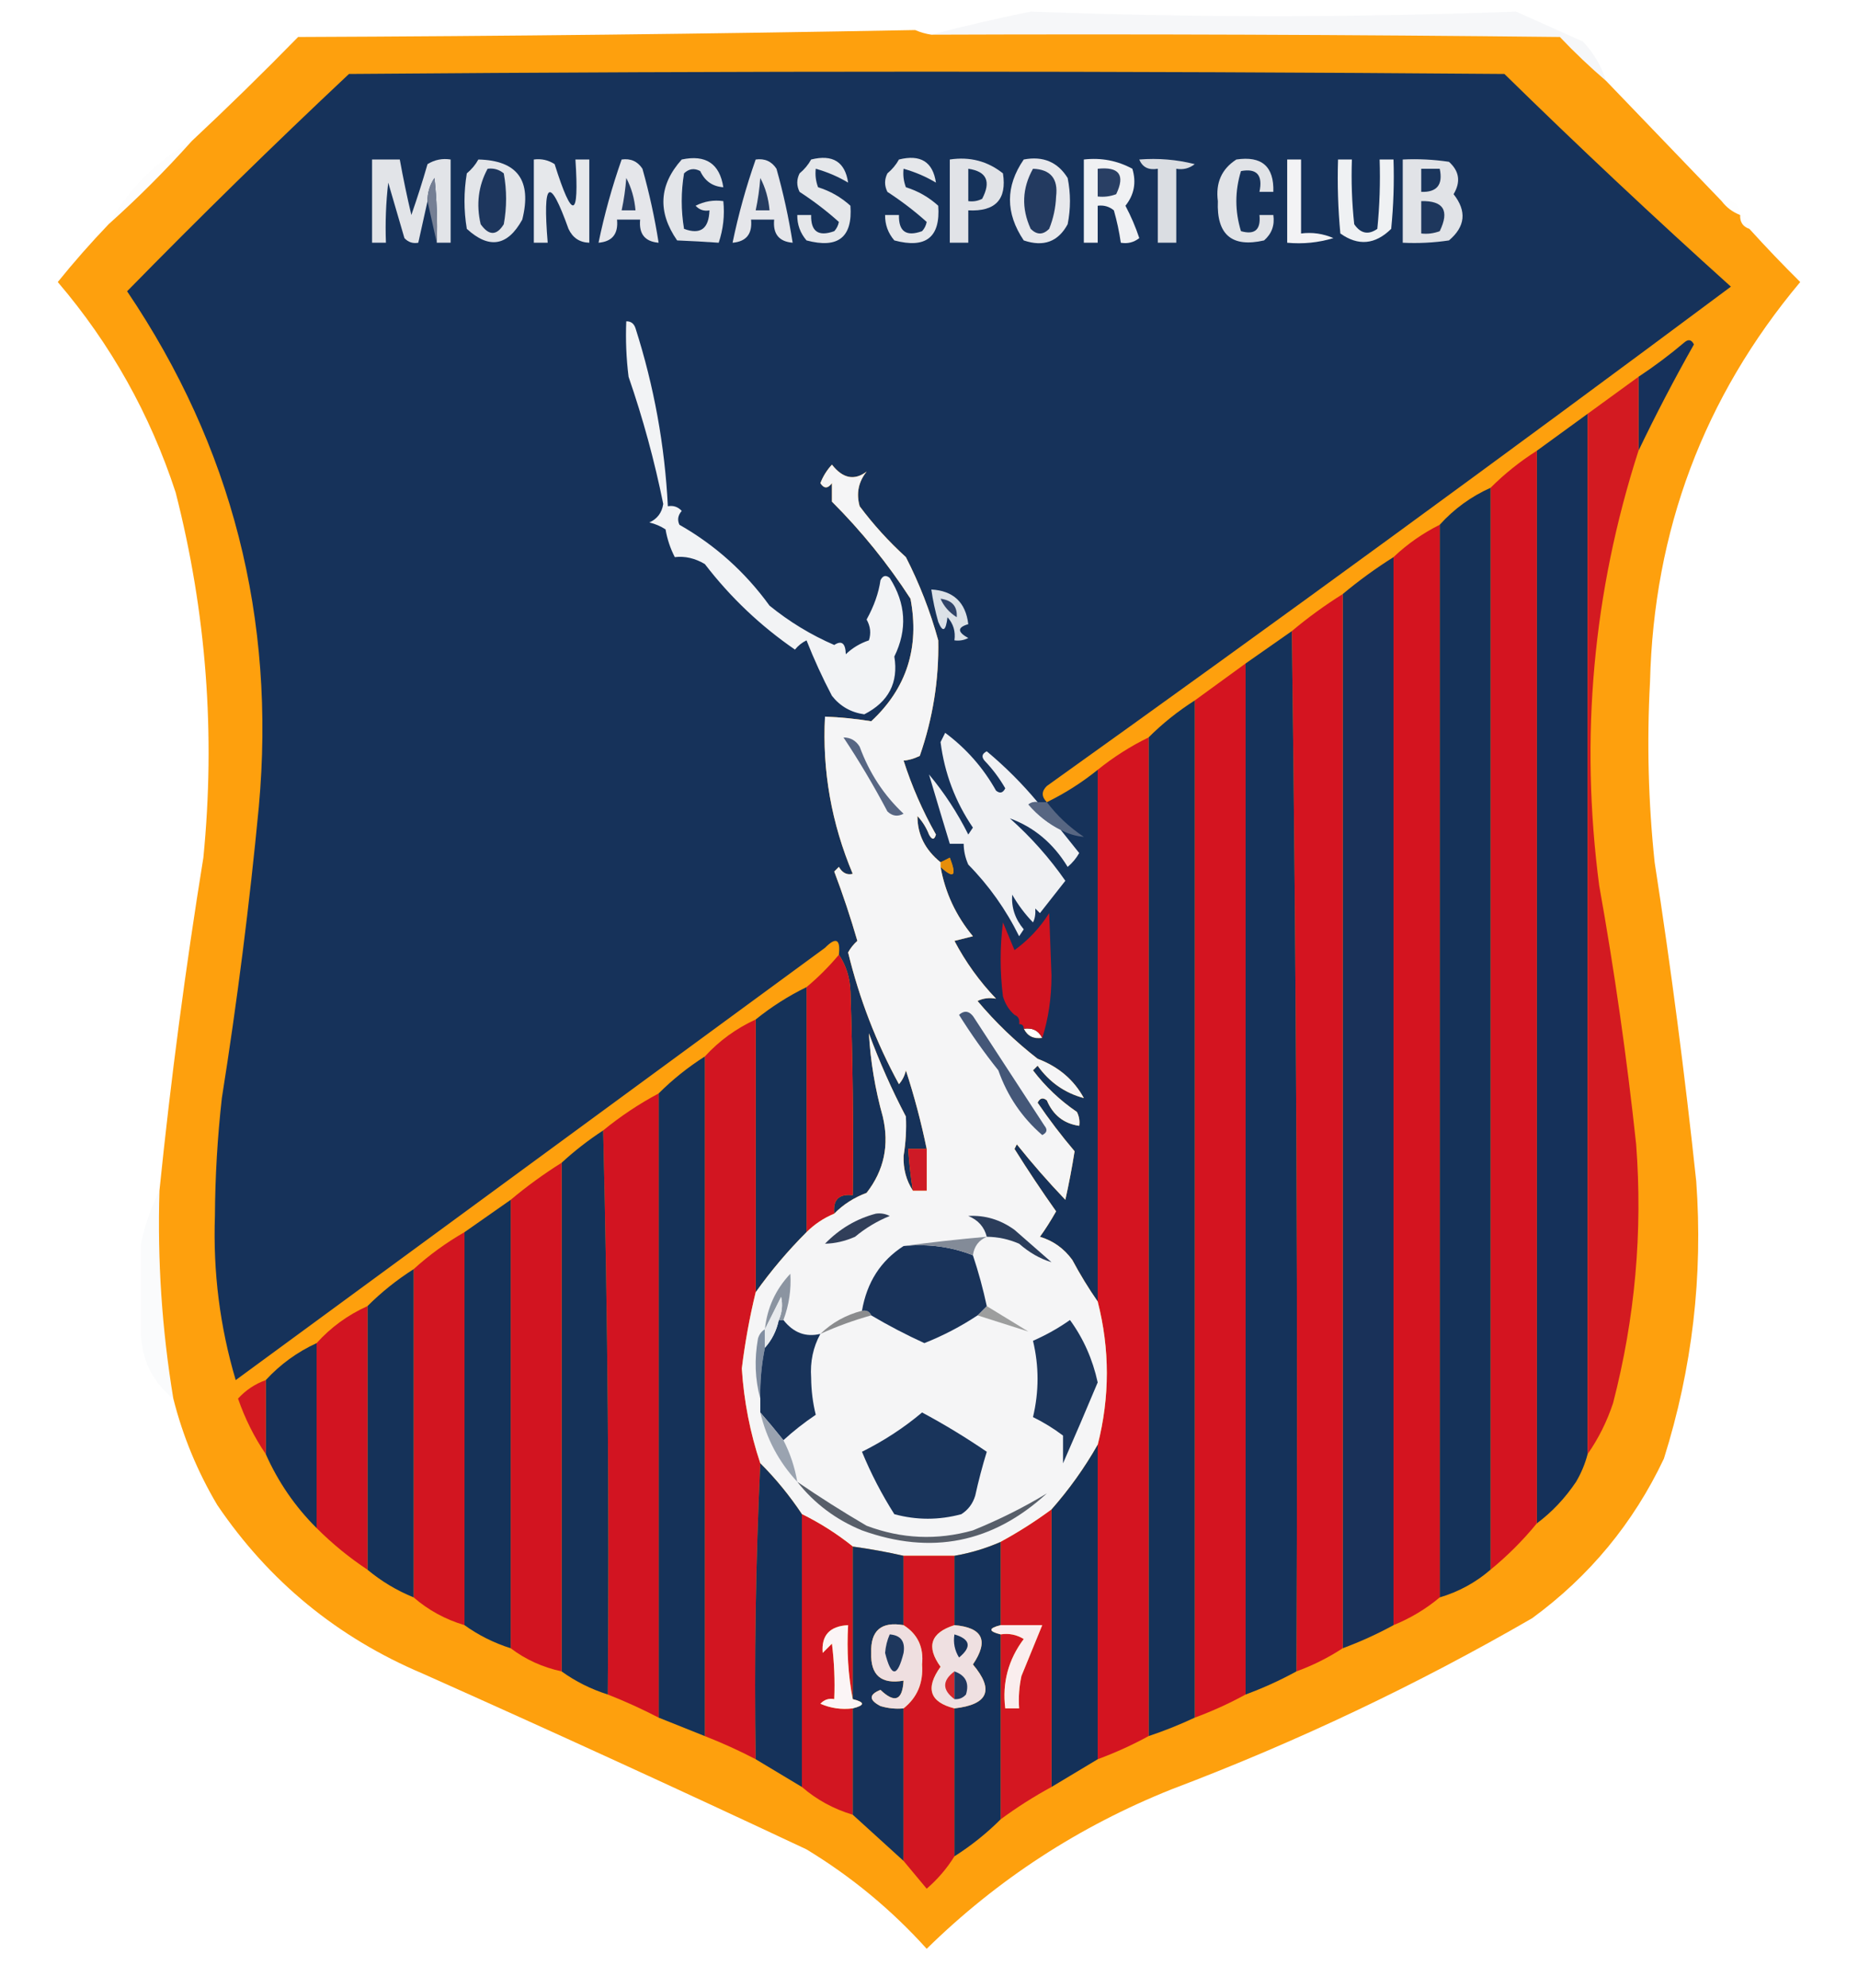
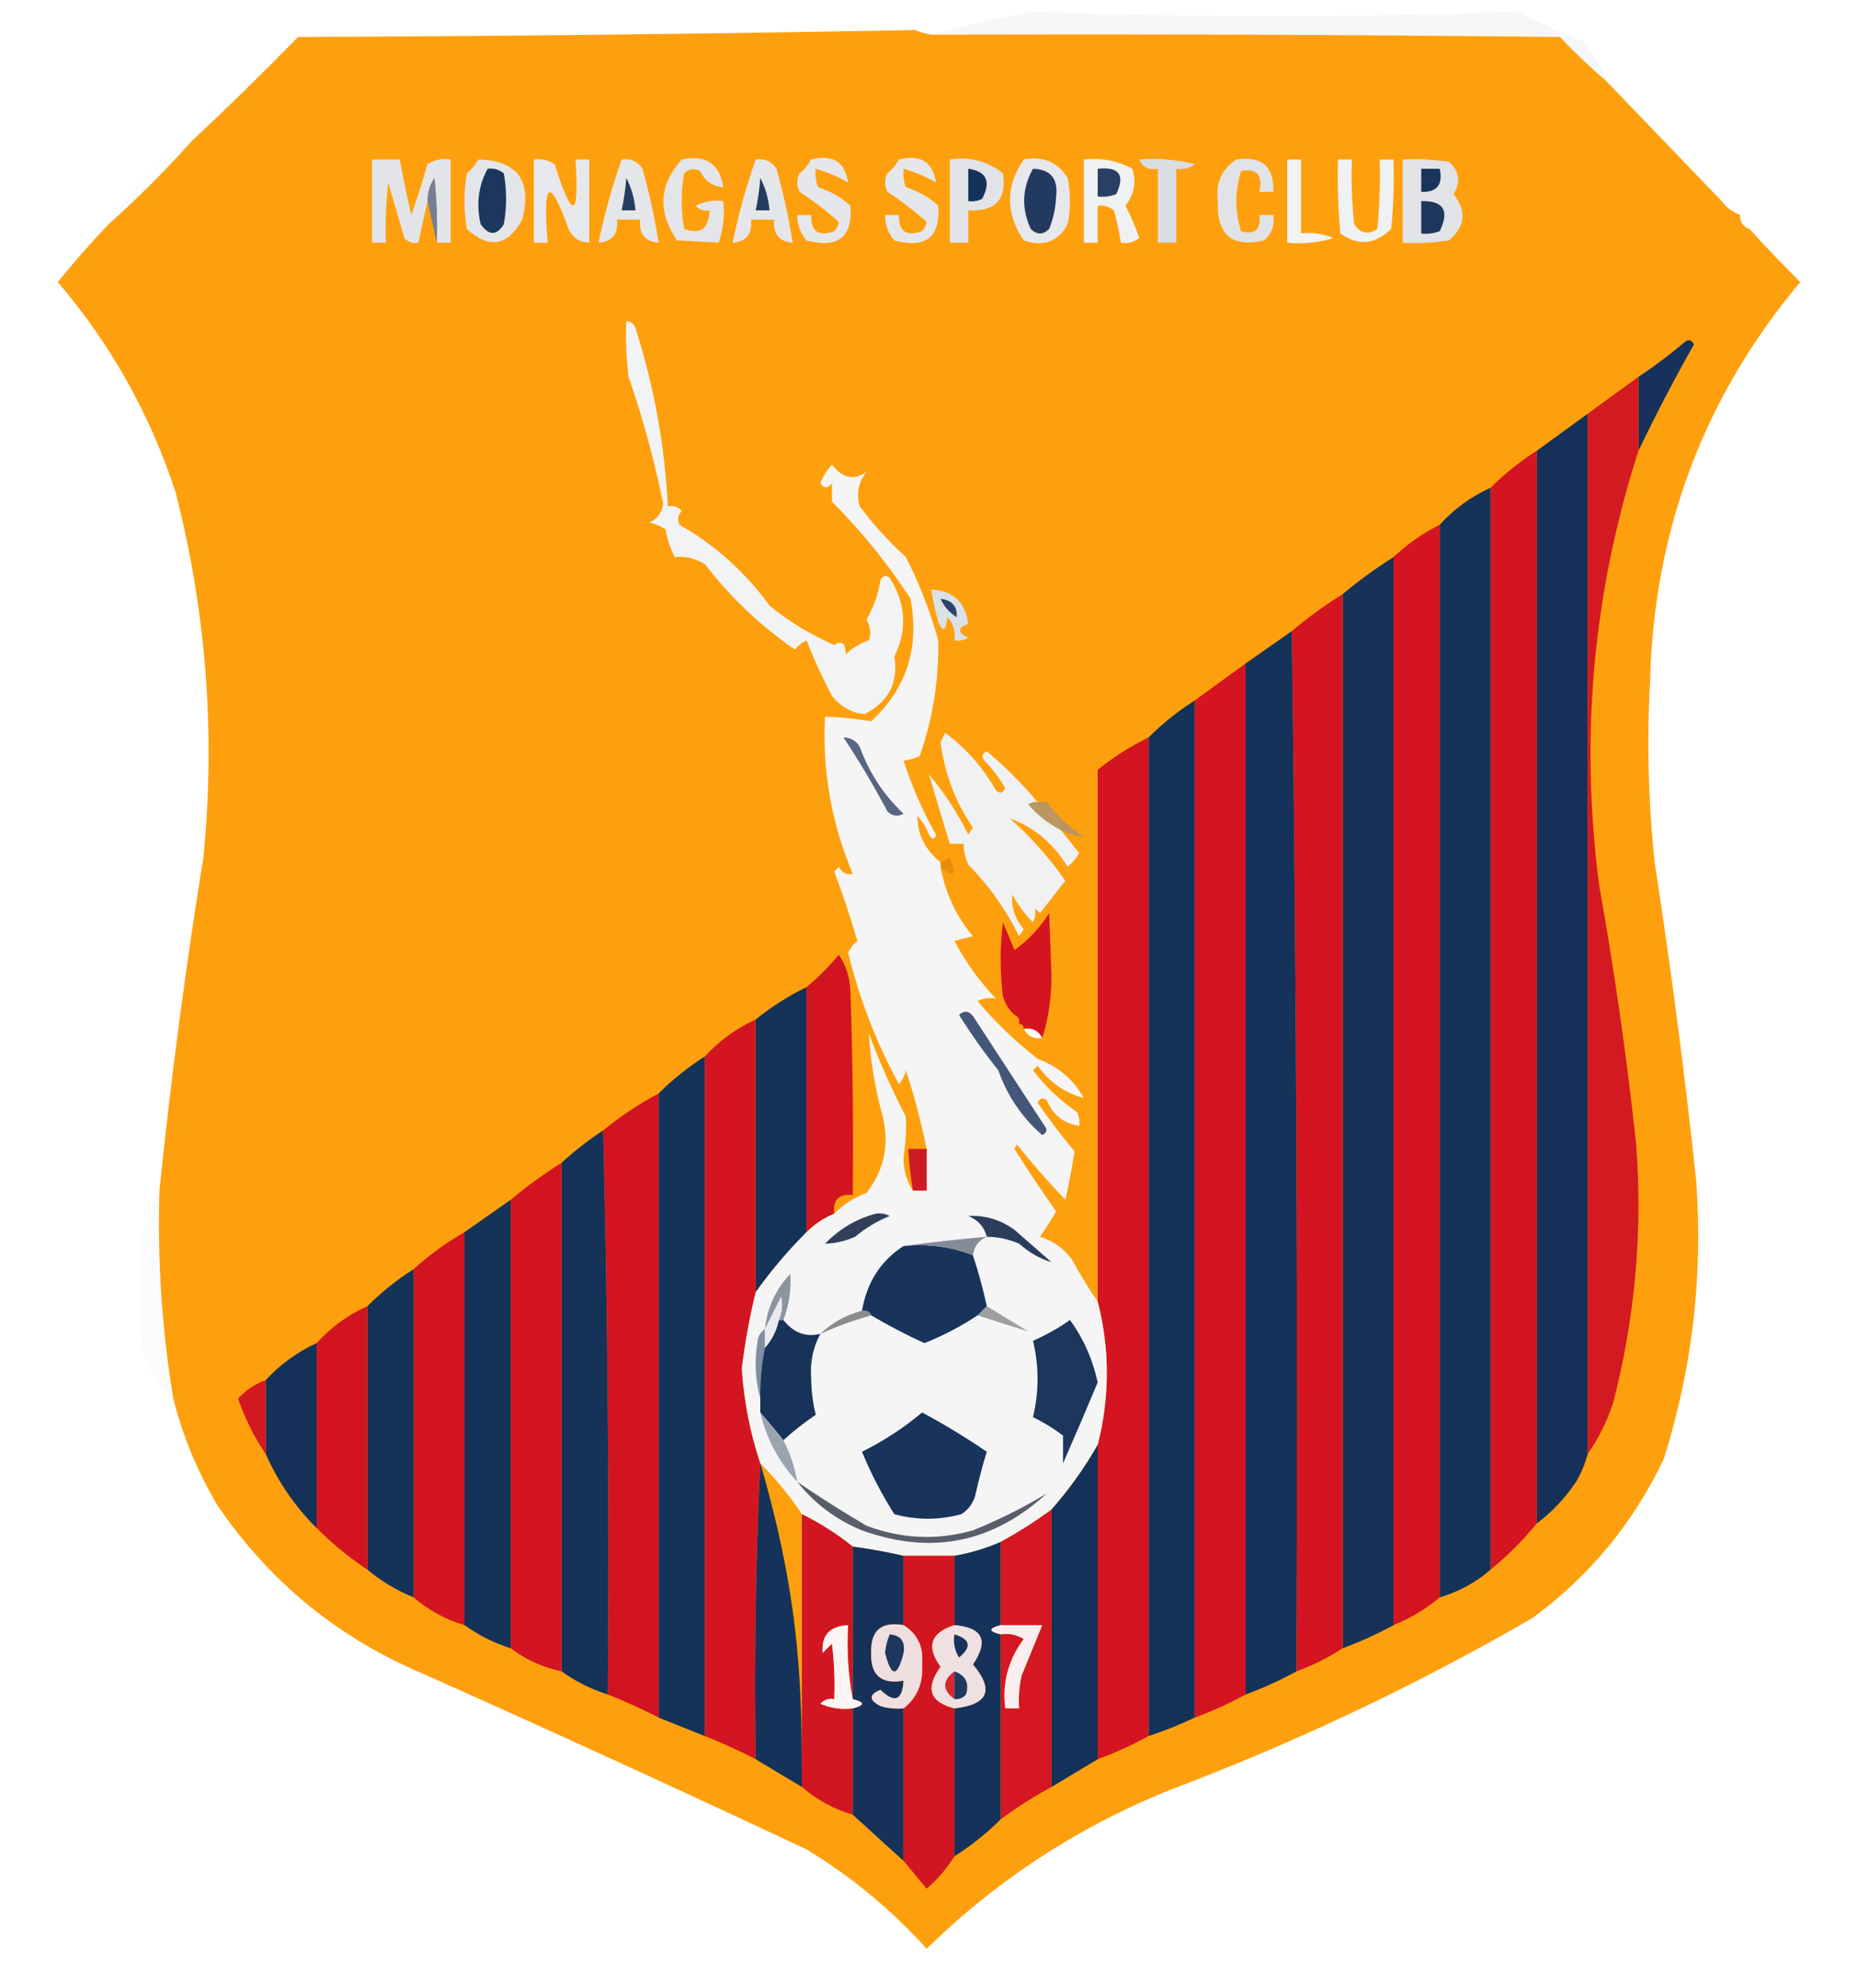
<svg xmlns="http://www.w3.org/2000/svg" version="1.1" width="402px" height="430px" style="shape-rendering:geometricPrecision; text-rendering:geometricPrecision; image-rendering:optimizeQuality; fill-rule:evenodd; clip-rule:evenodd">
  <g>
    <path style="opacity:0.036" fill="#15325a" d="M 347.5,17.5 C 344.036,14.537 340.703,11.371 337.5,8C 292.168,7.5 246.835,7.333 201.5,7.5C 208.497,5.663 215.664,3.997 223,2.5C 258,3.833 293,3.833 328,2.5C 332.843,4.685 337.676,6.851 342.5,9C 344.82,11.478 346.486,14.311 347.5,17.5 Z" />
  </g>
  <g>
    <path style="opacity:0.946" fill="#fe9b00" d="M 201.5,7.5 C 246.835,7.333 292.168,7.5 337.5,8C 340.703,11.371 344.036,14.537 347.5,17.5C 355.833,26.167 364.167,34.833 372.5,43.5C 373.545,44.878 374.878,45.878 376.5,46.5C 376.427,48.027 377.094,49.027 378.5,49.5C 382.048,53.416 385.715,57.249 389.5,61C 368.641,85.892 357.808,114.725 357,147.5C 356.297,160.524 356.631,173.524 358,186.5C 361.545,209.434 364.545,232.434 367,255.5C 368.487,275.966 366.154,295.966 360,315.5C 353.4,329.43 343.9,340.93 331.5,350C 306.512,364.442 280.512,376.775 253.5,387C 233.441,395.017 215.774,406.517 200.5,421.5C 192.903,413.072 184.236,405.906 174.5,400C 146.953,387.059 119.286,374.393 91.5,362C 73.029,354.189 58.195,342.022 47,325.5C 42.707,318.254 39.541,310.588 37.5,302.5C 35.037,287.609 34.037,272.609 34.5,257.5C 36.964,233.417 40.131,209.417 44,185.5C 46.648,158.797 44.648,132.464 38,106.5C 32.463,89.585 23.963,74.419 12.5,61C 15.99,56.677 19.657,52.51 23.5,48.5C 29.833,42.833 35.833,36.833 41.5,30.5C 49.298,23.203 56.965,15.703 64.5,8C 109.029,7.826 153.529,7.326 198,6.5C 199.138,6.989 200.305,7.322 201.5,7.5 Z M 221.5,222.5 C 223.38,222.229 224.713,222.896 225.5,224.5C 223.62,224.771 222.287,224.104 221.5,222.5 Z" />
  </g>
  <g>
-     <path style="opacity:1" fill="#16325a" d="M 226.5,173.5 C 230.417,171.588 234.083,169.255 237.5,166.5C 237.5,204.833 237.5,243.167 237.5,281.5C 235.53,278.672 233.697,275.672 232,272.5C 230.202,270.028 227.868,268.361 225,267.5C 226.156,265.907 227.322,264.073 228.5,262C 225.382,257.603 222.382,253.103 219.5,248.5C 219.667,248.167 219.833,247.833 220,247.5C 223.314,251.648 226.814,255.648 230.5,259.5C 231.276,256.014 231.942,252.514 232.5,249C 229.656,245.653 226.989,242.153 224.5,238.5C 225.002,237.479 225.668,237.312 226.5,238C 227.851,241.195 230.185,243.028 233.5,243.5C 233.649,242.448 233.483,241.448 233,240.5C 229.353,238.021 226.187,235.021 223.5,231.5C 223.833,231.167 224.167,230.833 224.5,230.5C 227.047,234.06 230.38,236.394 234.5,237.5C 232.346,233.546 229.013,230.713 224.5,229C 219.699,225.276 215.365,221.109 211.5,216.5C 212.716,215.904 214.049,215.737 215.5,216C 211.919,212.252 208.919,208.085 206.5,203.5C 207.833,203.167 209.167,202.833 210.5,202.5C 206.826,198.071 204.492,193.071 203.5,187.5C 206.383,190.157 207.05,189.49 205.5,185.5C 204.817,185.863 204.15,186.196 203.5,186.5C 200.147,183.796 198.48,180.462 198.5,176.5C 199.584,177.665 200.417,178.998 201,180.5C 201.654,181.696 202.154,181.696 202.5,180.5C 199.617,175.401 197.283,170.067 195.5,164.5C 196.53,164.446 197.697,164.112 199,163.5C 201.836,155.353 203.169,147.019 203,138.5C 201.271,132.239 198.938,126.239 196,120.5C 192.297,117.133 188.964,113.466 186,109.5C 185.218,106.743 185.718,104.243 187.5,102C 184.856,104.003 182.356,103.503 180,100.5C 178.916,101.665 178.083,102.998 177.5,104.5C 178.274,105.711 179.107,105.711 180,104.5C 180,105.833 180,107.167 180,108.5C 186.425,114.921 192.091,121.921 197,129.5C 198.993,140.057 196.16,148.89 188.5,156C 185.206,155.462 181.873,155.129 178.5,155C 177.889,166.704 179.889,178.037 184.5,189C 183.258,189.311 182.258,188.811 181.5,187.5C 181.167,187.833 180.833,188.167 180.5,188.5C 182.368,193.437 184.035,198.437 185.5,203.5C 184.689,204.216 184.022,205.05 183.5,206C 185.927,216.014 189.594,225.514 194.5,234.5C 195.251,233.624 195.751,232.624 196,231.5C 197.822,237.098 199.322,242.765 200.5,248.5C 199.167,248.5 197.833,248.5 196.5,248.5C 196.704,251.518 197.037,254.518 197.5,257.5C 196.074,255.321 195.408,252.821 195.5,250C 195.968,247.143 196.134,244.309 196,241.5C 192.953,235.701 190.286,229.701 188,223.5C 188.341,229.546 189.341,235.546 191,241.5C 192.451,247.639 191.284,253.139 187.5,258C 184.761,259.026 182.428,260.526 180.5,262.5C 180.167,259.5 181.5,258.167 184.5,258.5C 184.667,243.83 184.5,229.163 184,214.5C 183.902,211.478 183.068,208.811 181.5,206.5C 181.875,203.093 180.875,202.593 178.5,205C 136,236.167 93.5,267.333 51,298.5C 47.582,286.993 46.082,275.16 46.5,263C 46.549,254.472 47.049,245.972 48,237.5C 51.322,216.579 53.989,195.579 56,174.5C 59.697,133.784 50.197,96.617 27.5,63C 43.13,47.038 59.13,31.371 75.5,16C 158.833,15.333 242.167,15.333 325.5,16C 341.532,31.7 357.865,47.033 374.5,62C 325.521,98.489 276.188,134.489 226.5,170C 225.316,171.145 225.316,172.312 226.5,173.5 Z M 221.5,222.5 C 223.38,222.229 224.713,222.896 225.5,224.5C 223.62,224.771 222.287,224.104 221.5,222.5 Z" />
-   </g>
+     </g>
  <g>
    <path style="opacity:0.01" fill="#15325a" d="M 41.5,30.5 C 35.833,36.833 29.833,42.833 23.5,48.5C 27.833,40.833 33.833,34.833 41.5,30.5 Z" />
  </g>
  <g>
    <path style="opacity:1" fill="#e2e4e8" d="M 94.5,52.5 C 94.666,47.822 94.499,43.155 94,38.5C 92.991,40.025 92.491,41.692 92.5,43.5C 91.833,46.5 91.167,49.5 90.5,52.5C 89.325,52.719 88.325,52.386 87.5,51.5C 86.335,47.506 85.168,43.506 84,39.5C 83.501,43.821 83.334,48.154 83.5,52.5C 82.5,52.5 81.5,52.5 80.5,52.5C 80.5,46.5 80.5,40.5 80.5,34.5C 82.5,34.5 84.5,34.5 86.5,34.5C 87.222,38.506 88.055,42.506 89,46.5C 90.269,42.859 91.436,39.192 92.5,35.5C 94.045,34.548 95.712,34.215 97.5,34.5C 97.5,40.5 97.5,46.5 97.5,52.5C 96.5,52.5 95.5,52.5 94.5,52.5 Z" />
  </g>
  <g>
    <path style="opacity:1" fill="#e3e5e9" d="M 103.5,34.5 C 111.955,34.696 115.122,39.029 113,47.5C 109.819,53.252 105.819,53.919 101,49.5C 100.333,45.5 100.333,41.5 101,37.5C 102.045,36.627 102.878,35.627 103.5,34.5 Z" />
  </g>
  <g>
    <path style="opacity:1" fill="#e6e8eb" d="M 115.5,34.5 C 117.144,34.286 118.644,34.62 120,35.5C 123.855,47.728 125.355,47.395 124.5,34.5C 125.5,34.5 126.5,34.5 127.5,34.5C 127.5,40.5 127.5,46.5 127.5,52.5C 125.408,52.439 123.908,51.439 123,49.5C 118.888,37.998 117.388,38.998 118.5,52.5C 117.5,52.5 116.5,52.5 115.5,52.5C 115.5,46.5 115.5,40.5 115.5,34.5 Z" />
  </g>
  <g>
    <path style="opacity:1" fill="#e5e6ea" d="M 134.5,34.5 C 136.451,34.227 137.951,34.893 139,36.5C 140.487,41.779 141.653,47.112 142.5,52.5C 139.53,52.254 138.197,50.588 138.5,47.5C 136.833,47.5 135.167,47.5 133.5,47.5C 133.803,50.588 132.47,52.254 129.5,52.5C 130.764,46.376 132.431,40.376 134.5,34.5 Z" />
  </g>
  <g>
    <path style="opacity:1" fill="#e3e5e9" d="M 147.5,34.5 C 152.709,33.396 155.709,35.396 156.5,40.5C 154.176,40.339 152.509,39.172 151.5,37C 150.216,36.316 149.049,36.483 148,37.5C 147.333,41.5 147.333,45.5 148,49.5C 151.537,50.818 153.371,49.485 153.5,45.5C 152.325,45.719 151.325,45.386 150.5,44.5C 152.396,43.534 154.396,43.201 156.5,43.5C 156.817,46.572 156.484,49.572 155.5,52.5C 152.604,52.293 149.604,52.127 146.5,52C 142.236,45.831 142.569,39.998 147.5,34.5 Z" />
  </g>
  <g>
    <path style="opacity:1" fill="#e5e6ea" d="M 163.5,34.5 C 165.451,34.227 166.951,34.893 168,36.5C 169.487,41.779 170.653,47.112 171.5,52.5C 168.53,52.254 167.197,50.588 167.5,47.5C 165.833,47.5 164.167,47.5 162.5,47.5C 162.803,50.588 161.47,52.254 158.5,52.5C 159.764,46.376 161.431,40.376 163.5,34.5 Z" />
  </g>
  <g>
    <path style="opacity:1" fill="#e5e7ea" d="M 175.5,34.5 C 180.175,33.34 182.841,35.006 183.5,39.5C 181.328,38.199 178.995,37.199 176.5,36.5C 176.343,37.873 176.51,39.207 177,40.5C 179.627,41.314 181.96,42.647 184,44.5C 184.494,51.324 181.328,53.824 174.5,52C 173.139,50.416 172.472,48.582 172.5,46.5C 173.5,46.5 174.5,46.5 175.5,46.5C 175.408,50.071 177.074,51.238 180.5,50C 181.022,49.439 181.355,48.772 181.5,48C 178.897,45.661 176.063,43.494 173,41.5C 172.333,40.167 172.333,38.833 173,37.5C 174.045,36.627 174.878,35.627 175.5,34.5 Z" />
  </g>
  <g>
    <path style="opacity:1" fill="#e5e7ea" d="M 194.5,34.5 C 199.175,33.34 201.841,35.006 202.5,39.5C 200.328,38.199 197.995,37.199 195.5,36.5C 195.343,37.873 195.51,39.207 196,40.5C 198.627,41.314 200.96,42.647 203,44.5C 203.494,51.324 200.328,53.824 193.5,52C 192.139,50.416 191.472,48.582 191.5,46.5C 192.5,46.5 193.5,46.5 194.5,46.5C 194.408,50.071 196.074,51.238 199.5,50C 200.022,49.439 200.355,48.772 200.5,48C 197.897,45.661 195.063,43.494 192,41.5C 191.333,40.167 191.333,38.833 192,37.5C 193.045,36.627 193.878,35.627 194.5,34.5 Z" />
  </g>
  <g>
    <path style="opacity:1" fill="#e1e3e7" d="M 205.5,34.5 C 209.839,33.846 213.673,34.846 217,37.5C 217.877,43.128 215.377,45.794 209.5,45.5C 209.5,47.833 209.5,50.167 209.5,52.5C 208.167,52.5 206.833,52.5 205.5,52.5C 205.5,46.5 205.5,40.5 205.5,34.5 Z" />
  </g>
  <g>
    <path style="opacity:1" fill="#e7e8ec" d="M 221.5,34.5 C 225.684,33.704 228.85,35.037 231,38.5C 231.667,41.833 231.667,45.167 231,48.5C 228.947,52.292 225.781,53.458 221.5,52C 217.524,46.1 217.524,40.267 221.5,34.5 Z" />
  </g>
  <g>
    <path style="opacity:1" fill="#f0f1f3" d="M 234.5,34.5 C 238.257,34.071 241.757,34.737 245,36.5C 245.895,39.466 245.395,42.133 243.5,44.5C 244.695,46.751 245.695,49.085 246.5,51.5C 245.311,52.429 243.978,52.762 242.5,52.5C 242.162,50.146 241.662,47.813 241,45.5C 239.989,44.663 238.822,44.33 237.5,44.5C 237.5,47.167 237.5,49.833 237.5,52.5C 236.5,52.5 235.5,52.5 234.5,52.5C 234.5,46.5 234.5,40.5 234.5,34.5 Z" />
  </g>
  <g>
    <path style="opacity:1" fill="#dadde2" d="M 246.5,34.5 C 250.555,34.176 254.555,34.509 258.5,35.5C 257.311,36.429 255.978,36.762 254.5,36.5C 254.5,41.833 254.5,47.167 254.5,52.5C 253.167,52.5 251.833,52.5 250.5,52.5C 250.5,47.167 250.5,41.833 250.5,36.5C 248.517,36.843 247.183,36.176 246.5,34.5 Z" />
  </g>
  <g>
    <path style="opacity:1" fill="#e1e3e7" d="M 267.5,34.5 C 273.008,33.678 275.675,36.011 275.5,41.5C 274.5,41.5 273.5,41.5 272.5,41.5C 273.263,37.862 271.93,36.362 268.5,37C 267.167,41.333 267.167,45.667 268.5,50C 271.49,50.847 272.824,49.68 272.5,46.5C 273.5,46.5 274.5,46.5 275.5,46.5C 275.822,48.722 275.155,50.556 273.5,52C 266.526,53.598 263.193,50.765 263.5,43.5C 262.985,39.54 264.318,36.54 267.5,34.5 Z" />
  </g>
  <g>
    <path style="opacity:1" fill="#f3f3f5" d="M 278.5,34.5 C 279.5,34.5 280.5,34.5 281.5,34.5C 281.5,39.833 281.5,45.167 281.5,50.5C 283.924,50.192 286.257,50.526 288.5,51.5C 285.232,52.487 281.898,52.82 278.5,52.5C 278.5,46.5 278.5,40.5 278.5,34.5 Z" />
  </g>
  <g>
    <path style="opacity:1" fill="#eff1f3" d="M 289.5,34.5 C 290.5,34.5 291.5,34.5 292.5,34.5C 292.334,39.178 292.501,43.845 293,48.5C 294.396,50.527 296.062,50.86 298,49.5C 298.499,44.511 298.666,39.511 298.5,34.5C 299.5,34.5 300.5,34.5 301.5,34.5C 301.666,39.511 301.499,44.511 301,49.5C 297.531,52.916 293.864,53.25 290,50.5C 289.501,45.177 289.334,39.844 289.5,34.5 Z" />
  </g>
  <g>
    <path style="opacity:1" fill="#e1e3e7" d="M 303.5,34.5 C 306.85,34.335 310.183,34.502 313.5,35C 315.751,37.016 316.084,39.349 314.5,42C 317.387,45.667 317.054,49 313.5,52C 310.183,52.498 306.85,52.665 303.5,52.5C 303.5,46.5 303.5,40.5 303.5,34.5 Z" />
  </g>
  <g>
    <path style="opacity:1" fill="#1d365d" d="M 105.5,36.5 C 106.822,36.33 107.989,36.663 109,37.5C 109.667,41.167 109.667,44.833 109,48.5C 107.451,51.003 105.784,51.003 104,48.5C 102.994,44.199 103.494,40.199 105.5,36.5 Z" />
  </g>
  <g>
    <path style="opacity:1" fill="#15325a" d="M 209.5,36.5 C 213.473,37.075 214.473,39.242 212.5,43C 211.552,43.483 210.552,43.65 209.5,43.5C 209.5,41.167 209.5,38.833 209.5,36.5 Z" />
  </g>
  <g>
    <path style="opacity:1" fill="#233a60" d="M 223.5,36.5 C 227.305,36.642 228.971,38.642 228.5,42.5C 228.406,44.923 227.906,47.256 227,49.5C 225.667,50.833 224.333,50.833 223,49.5C 220.965,45.059 221.132,40.726 223.5,36.5 Z" />
  </g>
  <g>
    <path style="opacity:1" fill="#293f64" d="M 237.5,36.5 C 242.159,36.015 243.492,37.848 241.5,42C 240.207,42.49 238.873,42.657 237.5,42.5C 237.5,40.5 237.5,38.5 237.5,36.5 Z" />
  </g>
  <g>
    <path style="opacity:1" fill="#1a355c" d="M 307.5,36.5 C 308.833,36.5 310.167,36.5 311.5,36.5C 312.244,39.95 310.91,41.616 307.5,41.5C 307.5,39.833 307.5,38.167 307.5,36.5 Z" />
  </g>
  <g>
    <path style="opacity:1" fill="#757f94" d="M 94.5,52.5 C 93.833,49.5 93.167,46.5 92.5,43.5C 92.491,41.692 92.991,40.025 94,38.5C 94.499,43.155 94.666,47.822 94.5,52.5 Z" />
  </g>
  <g>
    <path style="opacity:1" fill="#253c61" d="M 135.5,38.5 C 136.612,40.599 137.279,42.933 137.5,45.5C 136.5,45.5 135.5,45.5 134.5,45.5C 134.993,43.194 135.326,40.861 135.5,38.5 Z" />
  </g>
  <g>
    <path style="opacity:1" fill="#253c61" d="M 164.5,38.5 C 165.612,40.599 166.279,42.933 166.5,45.5C 165.5,45.5 164.5,45.5 163.5,45.5C 163.993,43.194 164.326,40.861 164.5,38.5 Z" />
  </g>
  <g>
    <path style="opacity:1" fill="#1e375d" d="M 307.5,43.5 C 312.328,43.385 313.661,45.552 311.5,50C 310.207,50.49 308.873,50.657 307.5,50.5C 307.5,48.167 307.5,45.833 307.5,43.5 Z" />
  </g>
  <g>
    <path style="opacity:0.004" fill="#15325a" d="M 372.5,43.5 C 374.973,43.088 376.306,44.088 376.5,46.5C 374.878,45.878 373.545,44.878 372.5,43.5 Z" />
  </g>
  <g>
    <path style="opacity:0.004" fill="#3b4654" d="M 376.5,46.5 C 377.906,46.973 378.573,47.973 378.5,49.5C 377.094,49.027 376.427,48.027 376.5,46.5 Z" />
  </g>
  <g>
    <path style="opacity:0.999" fill="#16315b" d="M 354.5,97.5 C 354.5,92.167 354.5,86.833 354.5,81.5C 357.956,79.217 361.29,76.717 364.5,74C 365.332,73.312 365.998,73.479 366.5,74.5C 362.201,82.102 358.201,89.769 354.5,97.5 Z" />
  </g>
  <g>
    <path style="opacity:1" fill="#15315a" d="M 343.5,89.5 C 343.5,164.5 343.5,239.5 343.5,314.5C 342.955,316.593 342.122,318.593 341,320.5C 338.616,324.047 335.783,327.047 332.5,329.5C 332.5,252.167 332.5,174.833 332.5,97.5C 336.167,94.833 339.833,92.167 343.5,89.5 Z" />
  </g>
  <g>
    <path style="opacity:1" fill="#d41420" d="M 332.5,97.5 C 332.5,174.833 332.5,252.167 332.5,329.5C 329.5,333.167 326.167,336.5 322.5,339.5C 322.5,261.5 322.5,183.5 322.5,105.5C 325.52,102.484 328.854,99.817 332.5,97.5 Z" />
  </g>
  <g>
    <path style="opacity:1" fill="#153259" d="M 322.5,105.5 C 322.5,183.5 322.5,261.5 322.5,339.5C 319.287,342.274 315.62,344.274 311.5,345.5C 311.5,268.167 311.5,190.833 311.5,113.5C 314.601,110.067 318.268,107.4 322.5,105.5 Z" />
  </g>
  <g>
    <path style="opacity:1" fill="#d4141f" d="M 311.5,113.5 C 311.5,190.833 311.5,268.167 311.5,345.5C 308.534,347.988 305.201,349.988 301.5,351.5C 301.5,274.5 301.5,197.5 301.5,120.5C 304.475,117.677 307.808,115.344 311.5,113.5 Z" />
  </g>
  <g>
    <path style="opacity:1" fill="#193159" d="M 301.5,120.5 C 301.5,197.5 301.5,274.5 301.5,351.5C 297.957,353.438 294.29,355.105 290.5,356.5C 290.5,280.5 290.5,204.5 290.5,128.5C 293.981,125.591 297.648,122.925 301.5,120.5 Z" />
  </g>
  <g>
    <path style="opacity:1" fill="#f2f3f5" d="M 135.5,69.5 C 136.497,69.47 137.164,69.97 137.5,71C 141.504,83.524 143.837,96.358 144.5,109.5C 145.675,109.281 146.675,109.614 147.5,110.5C 146.674,111.451 146.508,112.451 147,113.5C 154.744,117.909 161.244,123.742 166.5,131C 170.82,134.503 175.486,137.337 180.5,139.5C 182.102,138.45 182.935,139.117 183,141.5C 184.441,140.13 186.108,139.13 188,138.5C 188.496,136.965 188.33,135.465 187.5,134C 189.116,131.066 190.116,128.232 190.5,125.5C 191.002,124.479 191.668,124.312 192.5,125C 196.02,130.518 196.353,136.185 193.5,142C 194.426,147.646 192.259,151.813 187,154.5C 184.113,154.097 181.779,152.764 180,150.5C 177.957,146.615 176.124,142.615 174.5,138.5C 173.522,138.977 172.689,139.643 172,140.5C 164.54,135.374 158.04,129.207 152.5,122C 150.37,120.739 148.203,120.239 146,120.5C 145.027,118.608 144.36,116.608 144,114.5C 142.933,113.809 141.766,113.309 140.5,113C 142.215,112.223 143.215,110.89 143.5,109C 141.612,99.669 139.112,90.502 136,81.5C 135.501,77.514 135.334,73.514 135.5,69.5 Z" />
  </g>
  <g>
    <path style="opacity:1" fill="#d41420" d="M 290.5,128.5 C 290.5,204.5 290.5,280.5 290.5,356.5C 287.386,358.542 284.052,360.209 280.5,361.5C 280.833,286.331 280.499,211.331 279.5,136.5C 282.952,133.601 286.618,130.934 290.5,128.5 Z" />
  </g>
  <g>
    <path style="opacity:1" fill="#dbe1e7" d="M 201.5,127.5 C 206.267,127.768 208.934,130.268 209.5,135C 207.109,135.691 207.109,136.691 209.5,138C 208.552,138.483 207.552,138.649 206.5,138.5C 206.769,136.571 206.269,134.905 205,133.5C 204.641,136.544 203.974,136.878 203,134.5C 202.338,132.187 201.838,129.854 201.5,127.5 Z" />
  </g>
  <g>
    <path style="opacity:1" fill="#304469" d="M 203.5,129.5 C 206.001,129.826 207.168,131.159 207,133.5C 205.373,132.468 204.207,131.134 203.5,129.5 Z" />
  </g>
  <g>
    <path style="opacity:1" fill="#15325a" d="M 279.5,136.5 C 280.499,211.331 280.833,286.331 280.5,361.5C 276.957,363.438 273.29,365.105 269.5,366.5C 269.5,292.167 269.5,217.833 269.5,143.5C 272.796,141.179 276.129,138.846 279.5,136.5 Z" />
  </g>
  <g>
    <path style="opacity:1" fill="#d41420" d="M 269.5,143.5 C 269.5,217.833 269.5,292.167 269.5,366.5C 265.957,368.438 262.29,370.105 258.5,371.5C 258.5,298.167 258.5,224.833 258.5,151.5C 262.167,148.833 265.833,146.167 269.5,143.5 Z" />
  </g>
  <g>
    <path style="opacity:1" fill="#153259" d="M 258.5,151.5 C 258.5,224.833 258.5,298.167 258.5,371.5C 255.251,373.028 251.918,374.361 248.5,375.5C 248.5,303.5 248.5,231.5 248.5,159.5C 251.52,156.484 254.854,153.817 258.5,151.5 Z" />
  </g>
  <g>
    <path style="opacity:1" fill="#f0f1f3" d="M 224.5,173.5 C 223.761,173.369 223.094,173.536 222.5,174C 224.501,176.325 226.834,178.158 229.5,179.5C 230.81,181.148 232.143,182.814 233.5,184.5C 232.855,185.646 232.022,186.646 231,187.5C 227.907,182.417 223.74,178.917 218.5,177C 223.057,181.054 227.057,185.554 230.5,190.5C 228.667,192.833 226.833,195.167 225,197.5C 224.667,197.167 224.333,196.833 224,196.5C 224.077,197.738 223.911,198.738 223.5,199.5C 221.768,197.717 220.268,195.717 219,193.5C 218.8,196.284 219.634,198.784 221.5,201C 221.167,201.5 220.833,202 220.5,202.5C 217.639,196.712 213.972,191.546 209.5,187C 208.852,185.56 208.519,184.06 208.5,182.5C 207.5,182.5 206.5,182.5 205.5,182.5C 203.955,177.438 202.455,172.438 201,167.5C 204.331,171.492 207.164,175.825 209.5,180.5C 209.833,180 210.167,179.5 210.5,179C 206.694,173.418 204.361,167.252 203.5,160.5C 203.833,159.833 204.167,159.167 204.5,158.5C 209.068,161.9 212.735,166.066 215.5,171C 216.332,171.688 216.998,171.521 217.5,170.5C 216.243,168.321 214.743,166.321 213,164.5C 212.312,163.668 212.479,163.002 213.5,162.5C 217.521,165.854 221.188,169.521 224.5,173.5 Z" />
  </g>
  <g>
    <path style="opacity:1" fill="#d41420" d="M 248.5,159.5 C 248.5,231.5 248.5,303.5 248.5,375.5C 245.021,377.403 241.354,379.07 237.5,380.5C 237.5,357.833 237.5,335.167 237.5,312.5C 240.136,302.137 240.136,291.804 237.5,281.5C 237.5,243.167 237.5,204.833 237.5,166.5C 240.917,163.745 244.583,161.412 248.5,159.5 Z" />
  </g>
  <g>
    <path style="opacity:0.573" fill="#898ea0" d="M 224.5,173.5 C 225.167,173.5 225.833,173.5 226.5,173.5C 228.71,176.423 231.377,178.923 234.5,181C 232.811,180.866 231.144,180.366 229.5,179.5C 226.834,178.158 224.501,176.325 222.5,174C 223.094,173.536 223.761,173.369 224.5,173.5 Z" />
  </g>
  <g>
    <path style="opacity:0.929" fill="#e48d0a" d="M 203.5,187.5 C 203.5,187.167 203.5,186.833 203.5,186.5C 204.15,186.196 204.817,185.863 205.5,185.5C 207.05,189.49 206.383,190.157 203.5,187.5 Z" />
  </g>
  <g>
    <path style="opacity:1" fill="#d31a21" d="M 354.5,81.5 C 354.5,86.833 354.5,92.167 354.5,97.5C 344.645,128.134 341.812,159.467 346,191.5C 349.322,210.072 351.988,228.739 354,247.5C 355.436,266.448 353.769,285.115 349,303.5C 347.663,307.507 345.83,311.173 343.5,314.5C 343.5,239.5 343.5,164.5 343.5,89.5C 347.167,86.833 350.833,84.167 354.5,81.5 Z" />
  </g>
  <g>
    <path style="opacity:0.988" fill="#d3131f" d="M 225.5,224.5 C 224.713,222.896 223.38,222.229 221.5,222.5C 221.5,221.833 221.167,221.5 220.5,221.5C 220.672,220.508 220.338,219.842 219.5,219.5C 218.313,218.466 217.48,217.133 217,215.5C 216.333,210.167 216.333,204.833 217,199.5C 217.833,201.5 218.667,203.5 219.5,205.5C 222.522,203.312 225.022,200.645 227,197.5C 227.167,202 227.333,206.5 227.5,211C 227.493,215.886 226.826,220.386 225.5,224.5 Z" />
  </g>
  <g>
    <path style="opacity:1" fill="#d21420" d="M 181.5,206.5 C 183.068,208.811 183.902,211.478 184,214.5C 184.5,229.163 184.667,243.83 184.5,258.5C 181.5,258.167 180.167,259.5 180.5,262.5C 178.228,263.441 176.228,264.774 174.5,266.5C 174.5,248.833 174.5,231.167 174.5,213.5C 177.027,211.395 179.36,209.061 181.5,206.5 Z" />
  </g>
  <g>
    <path style="opacity:1" fill="#153259" d="M 174.5,213.5 C 174.5,231.167 174.5,248.833 174.5,266.5C 170.458,270.54 166.791,274.873 163.5,279.5C 163.5,259.833 163.5,240.167 163.5,220.5C 166.917,217.745 170.583,215.412 174.5,213.5 Z" />
  </g>
  <g>
    <path style="opacity:1" fill="#d21521" d="M 163.5,220.5 C 163.5,240.167 163.5,259.833 163.5,279.5C 162.182,284.923 161.182,290.423 160.5,296C 160.957,303.047 162.29,309.881 164.5,316.5C 163.503,337.66 163.169,358.993 163.5,380.5C 159.947,378.646 156.28,376.979 152.5,375.5C 152.5,326.5 152.5,277.5 152.5,228.5C 155.607,225.108 159.274,222.442 163.5,220.5 Z" />
  </g>
  <g>
    <path style="opacity:1" fill="#153259" d="M 152.5,228.5 C 152.5,277.5 152.5,326.5 152.5,375.5C 149.162,374.164 145.829,372.831 142.5,371.5C 142.5,326.5 142.5,281.5 142.5,236.5C 145.52,233.484 148.854,230.817 152.5,228.5 Z" />
  </g>
  <g>
    <path style="opacity:1" fill="#d21421" d="M 142.5,236.5 C 142.5,281.5 142.5,326.5 142.5,371.5C 138.917,369.64 135.251,367.973 131.5,366.5C 131.832,325.663 131.499,284.997 130.5,244.5C 134.223,241.449 138.223,238.782 142.5,236.5 Z" />
  </g>
  <g>
    <path style="opacity:1" fill="#153259" d="M 130.5,244.5 C 131.499,284.997 131.832,325.663 131.5,366.5C 127.849,365.341 124.515,363.674 121.5,361.5C 121.5,324.833 121.5,288.167 121.5,251.5C 124.28,248.936 127.28,246.603 130.5,244.5 Z" />
  </g>
  <g>
    <path style="opacity:1" fill="#d21420" d="M 121.5,251.5 C 121.5,288.167 121.5,324.833 121.5,361.5C 117.387,360.607 113.72,358.94 110.5,356.5C 110.5,324.167 110.5,291.833 110.5,259.5C 113.952,256.601 117.618,253.934 121.5,251.5 Z" />
  </g>
  <g>
    <path style="opacity:0.023" fill="#163259" d="M 34.5,257.5 C 34.037,272.609 35.037,287.609 37.5,302.5C 33.22,299.109 30.887,294.609 30.5,289C 30.5,282.333 30.5,275.667 30.5,269C 31.267,265.208 32.6,261.375 34.5,257.5 Z" />
  </g>
  <g>
    <path style="opacity:1" fill="#153259" d="M 110.5,259.5 C 110.5,291.833 110.5,324.167 110.5,356.5C 106.849,355.341 103.515,353.674 100.5,351.5C 100.5,323.167 100.5,294.833 100.5,266.5C 103.833,264.167 107.167,261.833 110.5,259.5 Z" />
  </g>
  <g>
    <path style="opacity:1" fill="#d21520" d="M 100.5,266.5 C 100.5,294.833 100.5,323.167 100.5,351.5C 96.345,350.258 92.678,348.258 89.5,345.5C 89.5,321.833 89.5,298.167 89.5,274.5C 92.811,271.482 96.478,268.815 100.5,266.5 Z" />
  </g>
  <g>
    <path style="opacity:1" fill="#153259" d="M 89.5,274.5 C 89.5,298.167 89.5,321.833 89.5,345.5C 85.827,344 82.494,342 79.5,339.5C 79.5,320.5 79.5,301.5 79.5,282.5C 82.52,279.484 85.854,276.817 89.5,274.5 Z" />
  </g>
  <g>
    <path style="opacity:1" fill="#d21421" d="M 79.5,282.5 C 79.5,301.5 79.5,320.5 79.5,339.5C 75.543,336.878 71.876,333.878 68.5,330.5C 68.5,317.167 68.5,303.833 68.5,290.5C 71.601,287.067 75.268,284.4 79.5,282.5 Z" />
  </g>
  <g>
    <path style="opacity:1" fill="#163159" d="M 68.5,290.5 C 68.5,303.833 68.5,317.167 68.5,330.5C 63.849,325.871 60.182,320.537 57.5,314.5C 57.5,309.167 57.5,303.833 57.5,298.5C 60.627,295.102 64.293,292.435 68.5,290.5 Z" />
  </g>
  <g>
    <path style="opacity:0.999" fill="#d31920" d="M 57.5,298.5 C 57.5,303.833 57.5,309.167 57.5,314.5C 55.019,310.871 53.019,306.871 51.5,302.5C 53.176,300.663 55.176,299.33 57.5,298.5 Z" />
  </g>
  <g>
    <path style="opacity:1" fill="#f5f5f6" d="M 203.5,186.5 C 203.5,186.833 203.5,187.167 203.5,187.5C 204.492,193.071 206.826,198.071 210.5,202.5C 209.167,202.833 207.833,203.167 206.5,203.5C 208.919,208.085 211.919,212.252 215.5,216C 214.049,215.737 212.716,215.904 211.5,216.5C 215.365,221.109 219.699,225.276 224.5,229C 229.013,230.713 232.346,233.546 234.5,237.5C 230.38,236.394 227.047,234.06 224.5,230.5C 224.167,230.833 223.833,231.167 223.5,231.5C 226.187,235.021 229.353,238.021 233,240.5C 233.483,241.448 233.649,242.448 233.5,243.5C 230.185,243.028 227.851,241.195 226.5,238C 225.668,237.312 225.002,237.479 224.5,238.5C 226.989,242.153 229.656,245.653 232.5,249C 231.942,252.514 231.276,256.014 230.5,259.5C 226.814,255.648 223.314,251.648 220,247.5C 219.833,247.833 219.667,248.167 219.5,248.5C 222.382,253.103 225.382,257.603 228.5,262C 227.322,264.073 226.156,265.907 225,267.5C 227.868,268.361 230.202,270.028 232,272.5C 233.697,275.672 235.53,278.672 237.5,281.5C 240.136,291.804 240.136,302.137 237.5,312.5C 234.67,317.481 231.336,322.148 227.5,326.5C 224.003,329.083 220.336,331.416 216.5,333.5C 213.301,334.899 209.968,335.899 206.5,336.5C 202.833,336.5 199.167,336.5 195.5,336.5C 191.864,335.674 188.197,335.008 184.5,334.5C 181.106,331.779 177.439,329.446 173.5,327.5C 170.848,323.518 167.848,319.851 164.5,316.5C 162.29,309.881 160.957,303.047 160.5,296C 161.182,290.423 162.182,284.923 163.5,279.5C 166.791,274.873 170.458,270.54 174.5,266.5C 176.228,264.774 178.228,263.441 180.5,262.5C 182.428,260.526 184.761,259.026 187.5,258C 191.284,253.139 192.451,247.639 191,241.5C 189.341,235.546 188.341,229.546 188,223.5C 190.286,229.701 192.953,235.701 196,241.5C 196.134,244.309 195.968,247.143 195.5,250C 195.408,252.821 196.074,255.321 197.5,257.5C 198.5,257.5 199.5,257.5 200.5,257.5C 200.5,254.5 200.5,251.5 200.5,248.5C 199.322,242.765 197.822,237.098 196,231.5C 195.751,232.624 195.251,233.624 194.5,234.5C 189.594,225.514 185.927,216.014 183.5,206C 184.022,205.05 184.689,204.216 185.5,203.5C 184.035,198.437 182.368,193.437 180.5,188.5C 180.833,188.167 181.167,187.833 181.5,187.5C 182.258,188.811 183.258,189.311 184.5,189C 179.889,178.037 177.889,166.704 178.5,155C 181.873,155.129 185.206,155.462 188.5,156C 196.16,148.89 198.993,140.057 197,129.5C 192.091,121.921 186.425,114.921 180,108.5C 180,107.167 180,105.833 180,104.5C 179.107,105.711 178.274,105.711 177.5,104.5C 178.083,102.998 178.916,101.665 180,100.5C 182.356,103.503 184.856,104.003 187.5,102C 185.718,104.243 185.218,106.743 186,109.5C 188.964,113.466 192.297,117.133 196,120.5C 198.938,126.239 201.271,132.239 203,138.5C 203.169,147.019 201.836,155.353 199,163.5C 197.697,164.112 196.53,164.446 195.5,164.5C 197.283,170.067 199.617,175.401 202.5,180.5C 202.154,181.696 201.654,181.696 201,180.5C 200.417,178.998 199.584,177.665 198.5,176.5C 198.48,180.462 200.147,183.796 203.5,186.5 Z" />
  </g>
  <g>
    <path style="opacity:1" fill="#19345b" d="M 199.5,305.5 C 204.305,308.071 208.972,310.904 213.5,314C 212.545,317.099 211.711,320.266 211,323.5C 210.477,325.223 209.477,326.556 208,327.5C 203.154,328.808 198.32,328.808 193.5,327.5C 190.769,323.204 188.435,318.704 186.5,314C 191.24,311.64 195.574,308.807 199.5,305.5 Z" />
  </g>
  <g>
    <path style="opacity:1" fill="#818ea1" d="M 165.5,287.5 C 165.5,288.833 165.5,290.167 165.5,291.5C 164.756,295.119 164.423,298.785 164.5,302.5C 163.353,298.354 163.186,294.02 164,289.5C 164.278,288.584 164.778,287.918 165.5,287.5 Z" />
  </g>
  <g>
    <path style="opacity:1" fill="#1c365c" d="M 231.5,285.5 C 234.41,289.496 236.41,293.996 237.5,299C 235.078,304.791 232.578,310.625 230,316.5C 230,314.5 230,312.5 230,310.5C 227.96,308.959 225.793,307.626 223.5,306.5C 224.815,300.97 224.815,295.47 223.5,290C 226.391,288.726 229.058,287.226 231.5,285.5 Z" />
  </g>
  <g>
    <path style="opacity:1" fill="#18335a" d="M 168.5,285.5 C 168.833,285.5 169.167,285.5 169.5,285.5C 171.674,288.27 174.34,289.27 177.5,288.5C 175.927,291.361 175.261,294.528 175.5,298C 175.525,300.755 175.859,303.422 176.5,306C 173.98,307.697 171.647,309.53 169.5,311.5C 167.831,309.408 166.164,307.408 164.5,305.5C 164.5,304.5 164.5,303.5 164.5,302.5C 164.423,298.785 164.756,295.119 165.5,291.5C 167.008,289.819 168.008,287.819 168.5,285.5 Z" />
  </g>
  <g>
    <path style="opacity:1" fill="#9d9e9e" d="M 213.5,282.5 C 216.472,284.322 219.472,286.156 222.5,288C 218.866,286.856 215.199,285.689 211.5,284.5C 212.167,283.833 212.833,283.167 213.5,282.5 Z" />
  </g>
  <g>
    <path style="opacity:1" fill="#8b8c8e" d="M 186.5,283.5 C 187.492,283.328 188.158,283.662 188.5,284.5C 184.736,285.548 181.069,286.881 177.5,288.5C 180.008,286.076 183.008,284.41 186.5,283.5 Z" />
  </g>
  <g>
    <path style="opacity:1" fill="#8b94a1" d="M 169.5,285.5 C 169.167,285.5 168.833,285.5 168.5,285.5C 169.218,283.863 169.384,282.197 169,280.5C 167.787,282.925 166.621,285.259 165.5,287.5C 165.971,282.89 167.804,278.89 171,275.5C 171.214,278.934 170.714,282.267 169.5,285.5 Z" />
  </g>
  <g>
    <path style="opacity:1" fill="#e8eaed" d="M 168.5,285.5 C 168.008,287.819 167.008,289.819 165.5,291.5C 165.5,290.167 165.5,288.833 165.5,287.5C 166.621,285.259 167.787,282.925 169,280.5C 169.384,282.197 169.218,283.863 168.5,285.5 Z" />
  </g>
  <g>
    <path style="opacity:1" fill="#19335a" d="M 195.5,269.5 C 200.807,268.974 205.807,269.64 210.5,271.5C 211.703,275.11 212.703,278.777 213.5,282.5C 212.833,283.167 212.167,283.833 211.5,284.5C 207.914,286.877 204.081,288.877 200,290.5C 196.035,288.69 192.202,286.69 188.5,284.5C 188.158,283.662 187.492,283.328 186.5,283.5C 187.56,277.332 190.56,272.666 195.5,269.5 Z" />
  </g>
  <g>
    <path style="opacity:1" fill="#838b98" d="M 213.5,267.5 C 211.771,268.236 210.771,269.57 210.5,271.5C 205.807,269.64 200.807,268.974 195.5,269.5C 201.35,268.704 207.35,268.037 213.5,267.5 Z" />
  </g>
  <g>
    <path style="opacity:1" fill="#2b3d5b" d="M 213.5,267.5 C 212.969,265.376 211.635,263.876 209.5,263C 213.113,262.792 216.446,263.792 219.5,266C 222.167,268.333 224.833,270.667 227.5,273C 225.024,272.253 222.691,270.919 220.5,269C 218.26,268.023 215.927,267.523 213.5,267.5 Z" />
  </g>
  <g>
    <path style="opacity:1" fill="#313f5a" d="M 189.5,262.5 C 190.552,262.351 191.552,262.517 192.5,263C 189.758,264.12 187.258,265.62 185,267.5C 182.842,268.451 180.675,268.951 178.5,269C 181.647,265.767 185.314,263.6 189.5,262.5 Z" />
  </g>
  <g>
    <path style="opacity:1" fill="#ce1a26" d="M 200.5,248.5 C 200.5,251.5 200.5,254.5 200.5,257.5C 199.5,257.5 198.5,257.5 197.5,257.5C 197.037,254.518 196.704,251.518 196.5,248.5C 197.833,248.5 199.167,248.5 200.5,248.5 Z" />
  </g>
  <g>
    <path style="opacity:0.929" fill="#374c6f" d="M 207.5,219.5 C 208.793,218.355 209.959,218.689 211,220.5C 216,228.167 221,235.833 226,243.5C 226.688,244.332 226.521,244.998 225.5,245.5C 221.114,241.705 217.948,237.038 216,231.5C 212.899,227.609 210.066,223.609 207.5,219.5 Z" />
  </g>
  <g>
    <path style="opacity:1" fill="#576683" d="M 182.5,159.5 C 184.017,159.511 185.184,160.177 186,161.5C 188.075,167.177 191.242,172.011 195.5,176C 194.216,176.684 193.049,176.517 192,175.5C 189.062,169.946 185.896,164.613 182.5,159.5 Z" />
  </g>
  <g>
    <path style="opacity:1" fill="#9aa3b0" d="M 164.5,305.5 C 166.164,307.408 167.831,309.408 169.5,311.5C 170.958,314.327 171.958,317.327 172.5,320.5C 168.522,316.211 165.855,311.211 164.5,305.5 Z" />
  </g>
  <g>
-     <path style="opacity:1" fill="#15325a" d="M 164.5,316.5 C 167.848,319.851 170.848,323.518 173.5,327.5C 173.5,347.167 173.5,366.833 173.5,386.5C 170.131,384.485 166.798,382.485 163.5,380.5C 163.169,358.993 163.503,337.66 164.5,316.5 Z" />
+     <path style="opacity:1" fill="#15325a" d="M 164.5,316.5 C 173.5,347.167 173.5,366.833 173.5,386.5C 170.131,384.485 166.798,382.485 163.5,380.5C 163.169,358.993 163.503,337.66 164.5,316.5 Z" />
  </g>
  <g>
    <path style="opacity:1" fill="#143159" d="M 237.5,312.5 C 237.5,335.167 237.5,357.833 237.5,380.5C 234.202,382.485 230.869,384.485 227.5,386.5C 227.5,366.5 227.5,346.5 227.5,326.5C 231.336,322.148 234.67,317.481 237.5,312.5 Z" />
  </g>
  <g>
    <path style="opacity:1" fill="#d21621" d="M 173.5,327.5 C 177.439,329.446 181.106,331.779 184.5,334.5C 184.5,345.5 184.5,356.5 184.5,367.5C 183.512,362.36 183.179,357.026 183.5,351.5C 179.511,351.708 177.677,353.708 178,357.5C 178.667,356.833 179.333,356.167 180,355.5C 180.499,359.486 180.666,363.486 180.5,367.5C 179.325,367.281 178.325,367.614 177.5,368.5C 179.743,369.474 182.076,369.808 184.5,369.5C 184.5,377.167 184.5,384.833 184.5,392.5C 180.38,391.274 176.713,389.274 173.5,386.5C 173.5,366.833 173.5,347.167 173.5,327.5 Z" />
  </g>
  <g>
    <path style="opacity:1" fill="#d41721" d="M 227.5,326.5 C 227.5,346.5 227.5,366.5 227.5,386.5C 223.664,388.584 219.997,390.917 216.5,393.5C 216.5,380.167 216.5,366.833 216.5,353.5C 218.288,353.215 219.955,353.548 221.5,354.5C 218.151,358.966 216.817,363.966 217.5,369.5C 218.5,369.5 219.5,369.5 220.5,369.5C 220.337,367.143 220.503,364.81 221,362.5C 222.537,358.771 224.037,355.105 225.5,351.5C 222.5,351.5 219.5,351.5 216.5,351.5C 216.5,345.5 216.5,339.5 216.5,333.5C 220.336,331.416 224.003,329.083 227.5,326.5 Z" />
  </g>
  <g>
    <path style="opacity:1" fill="#585f6a" d="M 172.5,320.5 C 177.331,323.811 182.331,326.978 187.5,330C 195.061,332.85 202.727,333.183 210.5,331C 216.209,328.68 221.542,326.013 226.5,323C 214.809,333.73 201.476,336.397 186.5,331C 180.87,328.695 176.203,325.195 172.5,320.5 Z" />
  </g>
  <g>
    <path style="opacity:1" fill="#16325a" d="M 184.5,334.5 C 188.197,335.008 191.864,335.674 195.5,336.5C 195.5,341.5 195.5,346.5 195.5,351.5C 190.669,350.667 188.336,352.667 188.5,357.5C 188.336,362.333 190.669,364.333 195.5,363.5C 195.256,367.789 193.589,368.456 190.5,365.5C 187.972,366.517 187.972,367.684 190.5,369C 192.134,369.494 193.801,369.66 195.5,369.5C 195.5,380.5 195.5,391.5 195.5,402.5C 191.808,399.138 188.141,395.805 184.5,392.5C 184.5,384.833 184.5,377.167 184.5,369.5C 187.167,368.833 187.167,368.167 184.5,367.5C 184.5,356.5 184.5,345.5 184.5,334.5 Z" />
  </g>
  <g>
    <path style="opacity:1" fill="#d21621" d="M 195.5,336.5 C 199.167,336.5 202.833,336.5 206.5,336.5C 206.5,341.5 206.5,346.5 206.5,351.5C 201.342,353.137 200.342,356.137 203.5,360.5C 200.152,365.156 201.152,368.156 206.5,369.5C 206.5,380.167 206.5,390.833 206.5,401.5C 204.868,404.133 202.868,406.467 200.5,408.5C 198.81,406.481 197.144,404.481 195.5,402.5C 195.5,391.5 195.5,380.5 195.5,369.5C 198.46,367.146 199.793,363.98 199.5,360C 199.885,356.273 198.552,353.44 195.5,351.5C 195.5,346.5 195.5,341.5 195.5,336.5 Z" />
  </g>
  <g>
    <path style="opacity:1" fill="#15325a" d="M 216.5,333.5 C 216.5,339.5 216.5,345.5 216.5,351.5C 213.833,352.167 213.833,352.833 216.5,353.5C 216.5,366.833 216.5,380.167 216.5,393.5C 213.48,396.516 210.146,399.183 206.5,401.5C 206.5,390.833 206.5,380.167 206.5,369.5C 213.821,368.681 215.154,365.514 210.5,360C 213.976,354.86 212.643,352.026 206.5,351.5C 206.5,346.5 206.5,341.5 206.5,336.5C 209.968,335.899 213.301,334.899 216.5,333.5 Z" />
  </g>
  <g>
    <path style="opacity:1" fill="#fbf5f6" d="M 184.5,367.5 C 187.167,368.167 187.167,368.833 184.5,369.5C 182.076,369.808 179.743,369.474 177.5,368.5C 178.325,367.614 179.325,367.281 180.5,367.5C 180.666,363.486 180.499,359.486 180,355.5C 179.333,356.167 178.667,356.833 178,357.5C 177.677,353.708 179.511,351.708 183.5,351.5C 183.179,357.026 183.512,362.36 184.5,367.5 Z" />
  </g>
  <g>
    <path style="opacity:1" fill="#efdfe0" d="M 195.5,351.5 C 198.552,353.44 199.885,356.273 199.5,360C 199.793,363.98 198.46,367.146 195.5,369.5C 193.801,369.66 192.134,369.494 190.5,369C 187.972,367.684 187.972,366.517 190.5,365.5C 193.589,368.456 195.256,367.789 195.5,363.5C 190.669,364.333 188.336,362.333 188.5,357.5C 188.336,352.667 190.669,350.667 195.5,351.5 Z" />
  </g>
  <g>
    <path style="opacity:1" fill="#efe0e1" d="M 206.5,351.5 C 212.643,352.026 213.976,354.86 210.5,360C 215.154,365.514 213.821,368.681 206.5,369.5C 201.152,368.156 200.152,365.156 203.5,360.5C 200.342,356.137 201.342,353.137 206.5,351.5 Z" />
  </g>
  <g>
    <path style="opacity:1" fill="#1e375d" d="M 192.5,353.5 C 194.89,353.685 195.89,355.018 195.5,357.5C 194.167,362.833 192.833,362.833 191.5,357.5C 191.623,356.075 191.957,354.742 192.5,353.5 Z" />
  </g>
  <g>
    <path style="opacity:1" fill="#17335b" d="M 206.5,353.5 C 209.956,354.536 210.29,356.203 207.5,358.5C 206.548,356.955 206.215,355.288 206.5,353.5 Z" />
  </g>
  <g>
    <path style="opacity:1" fill="#faeeee" d="M 216.5,351.5 C 219.5,351.5 222.5,351.5 225.5,351.5C 224.037,355.105 222.537,358.771 221,362.5C 220.503,364.81 220.337,367.143 220.5,369.5C 219.5,369.5 218.5,369.5 217.5,369.5C 216.817,363.966 218.151,358.966 221.5,354.5C 219.955,353.548 218.288,353.215 216.5,353.5C 213.833,352.833 213.833,352.167 216.5,351.5 Z" />
  </g>
  <g>
    <path style="opacity:1" fill="#d4282d" d="M 206.5,361.5 C 206.5,363.5 206.5,365.5 206.5,367.5C 203.833,365.5 203.833,363.5 206.5,361.5 Z" />
  </g>
  <g>
    <path style="opacity:1" fill="#20385f" d="M 206.5,361.5 C 208.926,362.353 209.76,364.019 209,366.5C 208.329,367.252 207.496,367.586 206.5,367.5C 206.5,365.5 206.5,363.5 206.5,361.5 Z" />
  </g>
</svg>